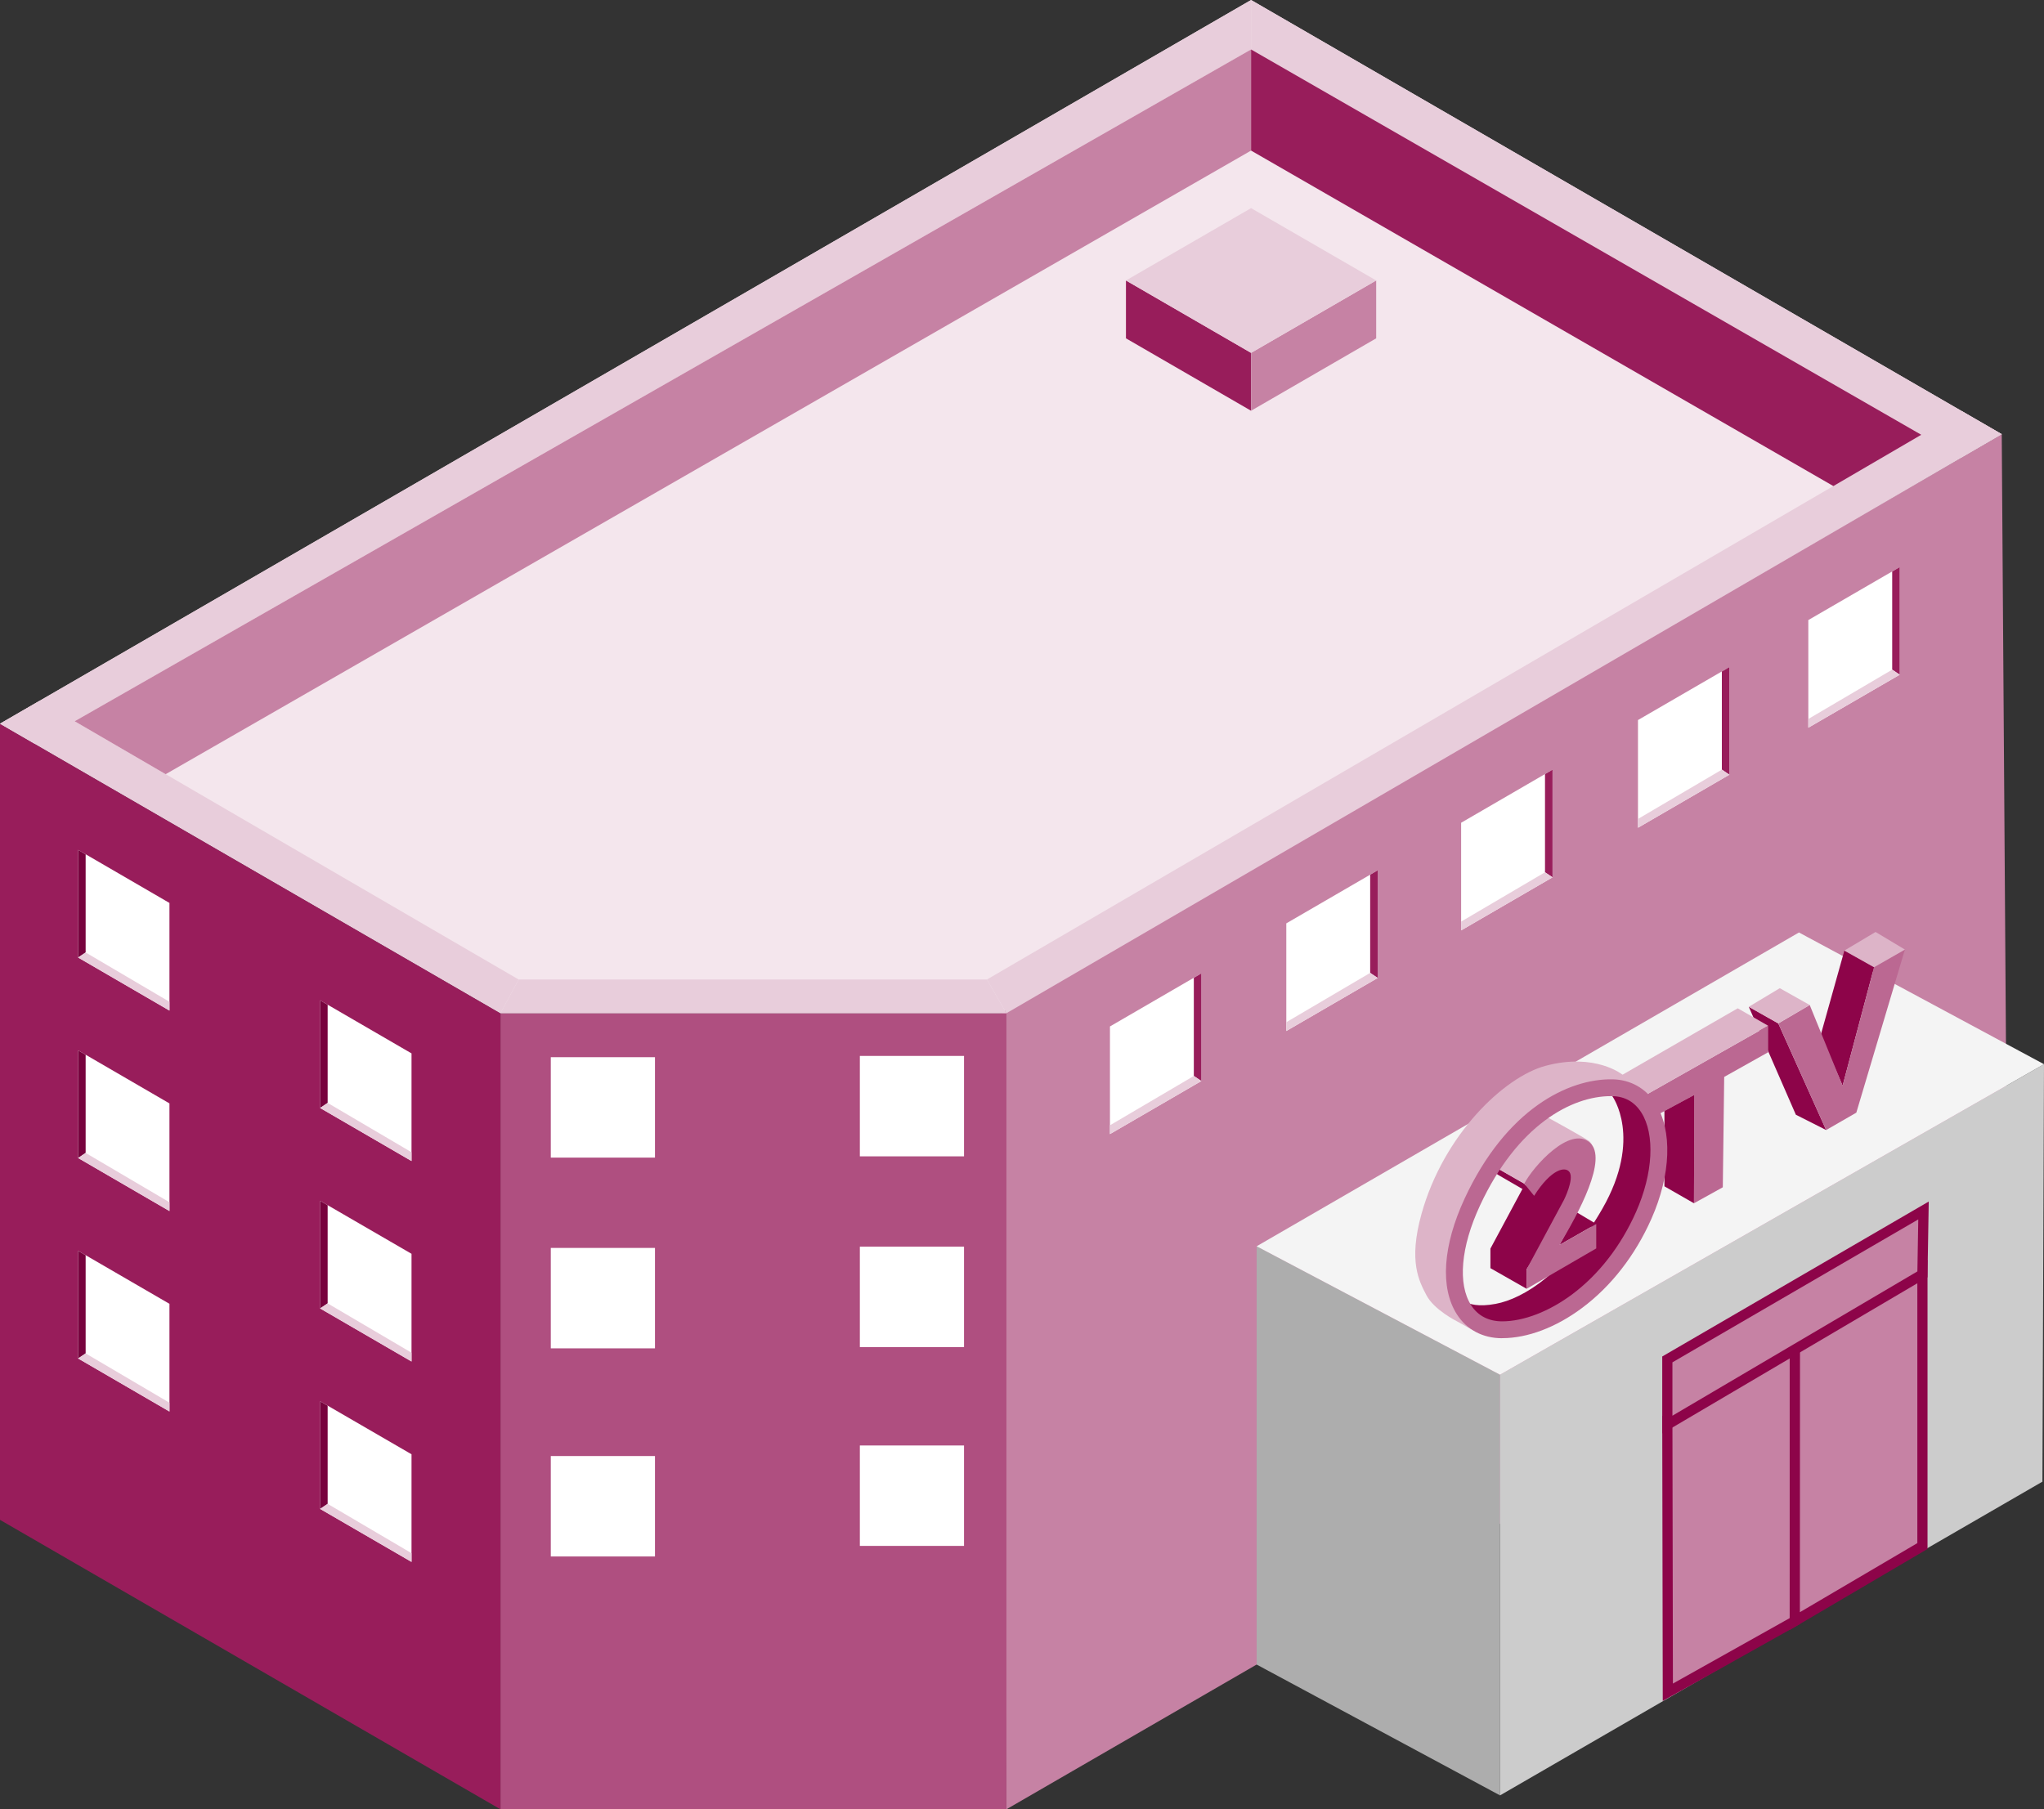
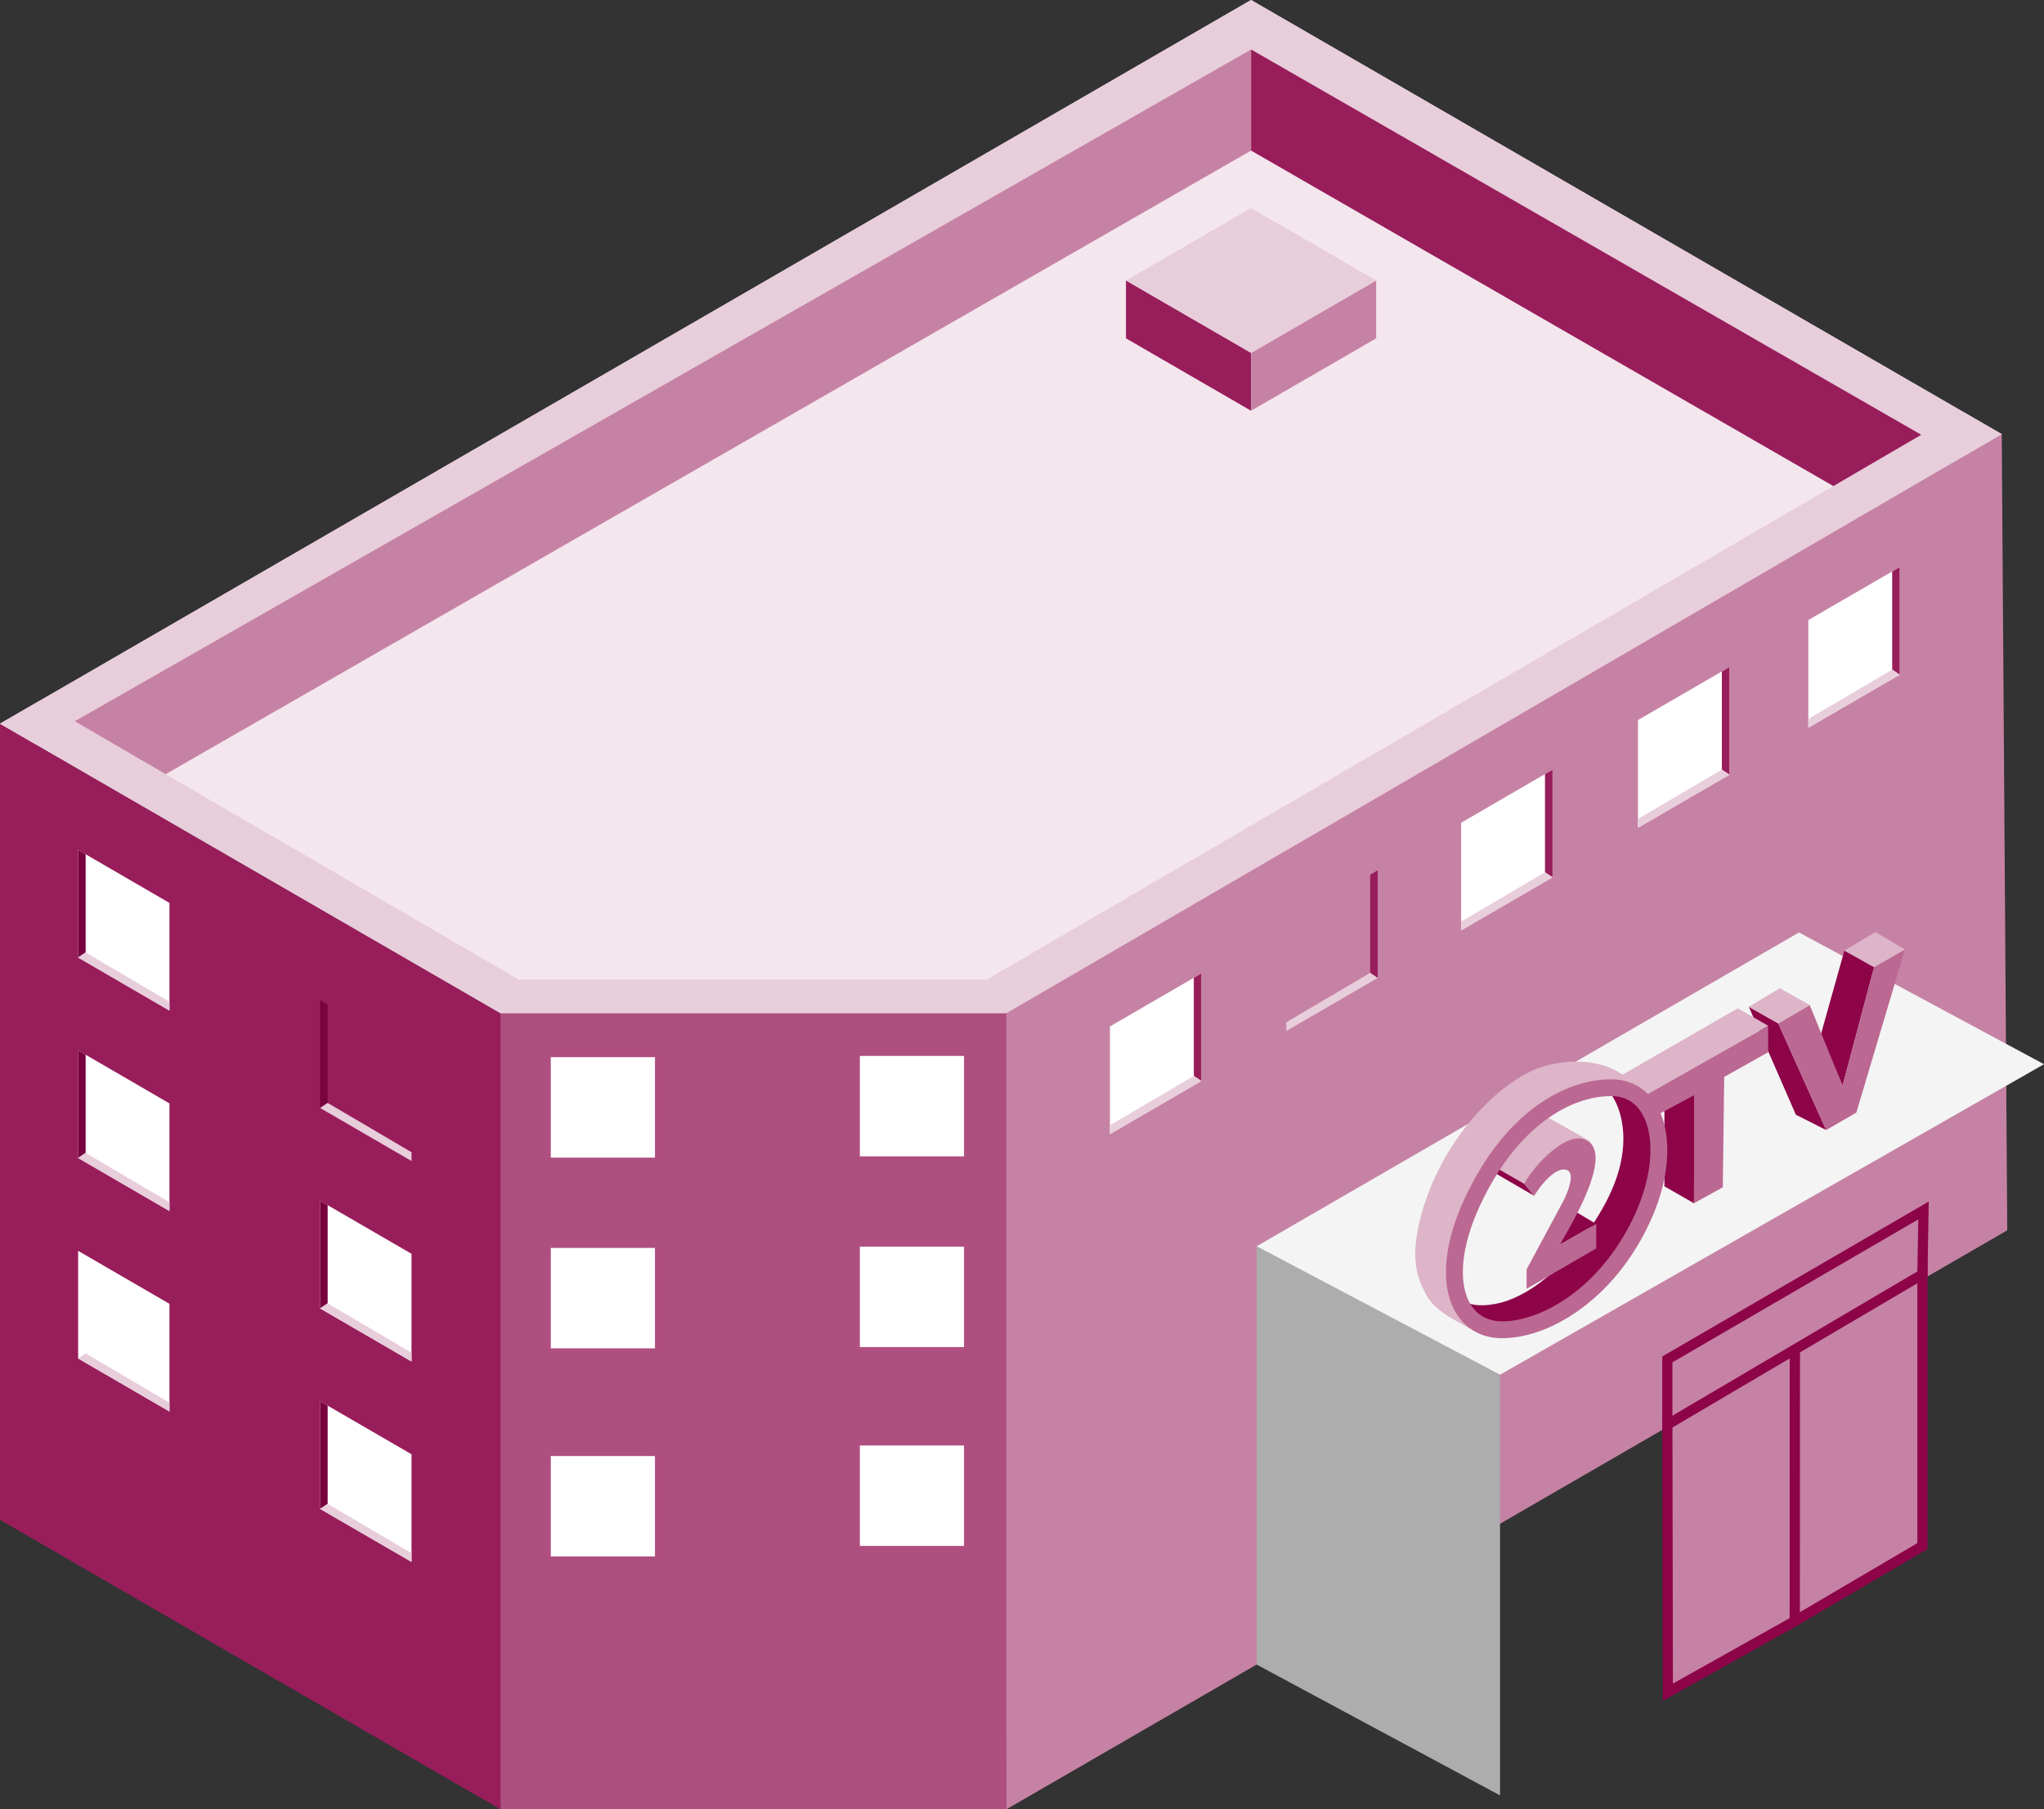
<svg xmlns="http://www.w3.org/2000/svg" id="b" data-name="Ebene 2" viewBox="0 0 323.15 286.1">
  <rect x="0" y="0" width="323.15" height="286.1" fill="#333333" stroke="none" />
  <g id="c" data-name="Ebene 10">
    <g>
      <g>
        <g>
          <polygon points="0 114.44 79.12 160.22 158.23 160.22 316.47 68.66 197.79 0 0 114.44" style="fill: #f4e6ed;" />
          <polygon points="316.47 68.66 317.34 194.55 159.11 286.1 158.23 160.22 316.47 68.66" style="fill: #c682a4;" />
          <rect x="79.12" y="160.22" width="79.99" height="125.88" style="fill: #af4f80;" />
          <polygon points="0 114.44 0 240.33 79.12 286.1 79.12 160.22 0 114.44" style="fill: #981d5b;" />
          <polygon points="198.67 263.21 237.15 283.9 237.15 217.38 198.67 197.07 198.67 263.21" style="fill: #adadad;" />
-           <polygon points="323.15 168.28 237.15 217.38 237.15 283.9 322.9 234.29 323.15 168.28" style="fill: #ccc;" />
          <polygon points="284.41 147.45 198.67 197.07 237.15 217.38 323.15 168.28 284.41 147.45" style="fill: #f4f4f4;" />
          <polygon points="197.79 0 197.79 7.82 5.53 117.64 0 114.44 197.79 0" style="fill: #e8cddb;" />
          <polygon points="316.47 68.66 197.79 0 197.79 7.82 310.06 72.37 316.47 68.66" style="fill: #e8cddb;" />
          <polygon points="310.16 65.01 156.03 154.89 159.11 160.22 316.47 68.66 310.16 65.01" style="fill: #e8cddb;" />
          <polygon points="79.12 160.22 82 154.89 156.03 154.89 159.11 160.22 79.12 160.22" style="fill: #e8cddb;" />
          <polygon points="6.26 110.82 82 154.89 79.12 160.22 0 114.44 6.26 110.82" style="fill: #e8cddb;" />
          <polygon points="197.79 7.82 197.79 23.81 26.19 122.42 11.81 114.05 197.79 7.82" style="fill: #c682a4;" />
          <polygon points="197.79 23.81 289.85 76.86 303.75 68.75 197.79 7.82 197.79 23.81" style="fill: #981d5b;" />
          <g>
            <polygon points="178.01 44.35 197.79 55.8 197.79 64.95 178.01 53.5 178.01 44.35" style="fill: #981d5b;" />
            <polygon points="217.57 44.35 197.79 55.8 197.79 64.95 217.57 53.5 217.57 44.35" style="fill: #c682a4;" />
            <polygon points="197.79 32.91 178.01 44.35 197.79 55.8 217.57 44.35 197.79 32.91" style="fill: #e8cddb;" />
          </g>
        </g>
        <g>
          <rect x="87.08" y="230.24" width="16.47" height="15.88" style="fill: #fff;" />
          <rect x="87.08" y="197.33" width="16.47" height="15.88" style="fill: #fff;" />
          <rect x="87.08" y="167.17" width="16.47" height="15.88" style="fill: #fff;" />
          <rect x="135.94" y="228.57" width="16.47" height="15.88" style="fill: #fff;" />
          <rect x="135.94" y="197.13" width="16.47" height="15.88" style="fill: #fff;" />
          <rect x="135.94" y="166.97" width="16.47" height="15.88" style="fill: #fff;" />
          <g>
            <polygon points="12.35 134.39 26.79 142.78 26.79 159.8 12.35 151.41 12.35 134.39" style="fill: #fff;" />
            <path d="M12.35,134.39l1.19.7v15.52l-1.19.8s0-17.19,0-17.02Z" style="fill: #78033e;" />
            <polygon points="13.54 150.61 26.79 158.41 26.79 159.8 12.35 151.41 13.54 150.61" style="fill: #e8cddb;" />
          </g>
          <g>
            <polygon points="12.35 166.09 26.79 174.48 26.79 191.5 12.35 183.11 12.35 166.09" style="fill: #fff;" />
            <path d="M12.35,166.09l1.19.7v15.52l-1.19.8s0-17.19,0-17.02Z" style="fill: #78033e;" />
            <polygon points="13.54 182.31 26.79 190.11 26.79 191.5 12.35 183.11 13.54 182.31" style="fill: #e8cddb;" />
          </g>
          <g>
            <polygon points="12.35 197.79 26.79 206.17 26.79 223.2 12.35 214.81 12.35 197.79" style="fill: #fff;" />
-             <path d="M12.35,197.79l1.19.7v15.52l-1.19.8s0-17.19,0-17.02Z" style="fill: #78033e;" />
            <polygon points="13.54 214.01 26.79 221.81 26.79 223.2 12.35 214.81 13.54 214.01" style="fill: #e8cddb;" />
          </g>
          <g>
-             <polygon points="50.61 158.18 65.06 166.57 65.06 183.59 50.61 175.2 50.61 158.18" style="fill: #fff;" />
            <path d="M50.61,158.18l1.19.7v15.52l-1.19.8s0-17.19,0-17.02Z" style="fill: #78033e;" />
            <polygon points="51.8 174.4 65.06 182.2 65.06 183.59 50.61 175.2 51.8 174.4" style="fill: #e8cddb;" />
          </g>
          <g>
            <polygon points="50.61 189.88 65.06 198.26 65.06 215.29 50.61 206.9 50.61 189.88" style="fill: #fff;" />
            <path d="M50.61,189.88l1.19.7v15.52l-1.19.8s0-17.19,0-17.02Z" style="fill: #78033e;" />
            <polygon points="51.8 206.1 65.06 213.9 65.06 215.29 50.61 206.9 51.8 206.1" style="fill: #e8cddb;" />
          </g>
          <g>
            <polygon points="50.61 221.58 65.06 229.96 65.06 246.98 50.61 238.6 50.61 221.58" style="fill: #fff;" />
            <path d="M50.61,221.58l1.19.7v15.52l-1.19.8s0-17.19,0-17.02Z" style="fill: #78033e;" />
            <polygon points="51.8 237.8 65.06 245.6 65.06 246.98 50.61 238.6 51.8 237.8" style="fill: #e8cddb;" />
          </g>
        </g>
        <g>
          <polygon points="263.6 224.38 263.68 267.59 283.75 256.34 283.75 212.49 263.6 224.38" style="fill: #c682a4; stroke: #8d0449; stroke-miterlimit: 10; stroke-width: 1.61px;" />
          <polygon points="283.77 212.52 283.75 256.34 303.93 244.47 303.93 200.63 283.77 212.52" style="fill: #c682a4; stroke: #8d0449; stroke-miterlimit: 10; stroke-width: 1.61px;" />
          <polygon points="263.6 225.27 263.6 214.96 304.1 191.41 303.93 201.51 263.6 225.27" style="fill: #c682a4; stroke: #8d0449; stroke-miterlimit: 10; stroke-width: 1.61px;" />
        </g>
        <g>
-           <polygon points="217.81 137.62 203.36 146.01 203.36 163.03 217.81 154.64 217.81 137.62" style="fill: #fff;" />
          <path d="M217.81,137.62l-1.19.7v15.52s1.19.8,1.19.8c0,0,0-17.19,0-17.02Z" style="fill: #981d5b;" />
          <polygon points="216.62 153.84 203.36 161.64 203.36 163.03 217.81 154.64 216.62 153.84" style="fill: #e8cddb;" />
        </g>
        <g>
          <polygon points="245.45 121.71 231 130.1 231 147.12 245.45 138.73 245.45 121.71" style="fill: #fff;" />
          <path d="M245.45,121.71l-1.19.7v15.52s1.19.8,1.19.8c0,0,0-17.19,0-17.02Z" style="fill: #981d5b;" />
          <polygon points="244.26 137.93 231 145.73 231 147.12 245.45 138.73 244.26 137.93" style="fill: #e8cddb;" />
        </g>
        <g>
          <polygon points="189.93 153.92 175.48 162.31 175.48 179.33 189.93 170.94 189.93 153.92" style="fill: #fff;" />
          <path d="M189.93,153.92l-1.19.7v15.52s1.19.8,1.19.8c0,0,0-17.19,0-17.02Z" style="fill: #981d5b;" />
          <polygon points="188.74 170.14 175.48 177.94 175.48 179.33 189.93 170.94 188.74 170.14" style="fill: #e8cddb;" />
        </g>
        <g>
          <polygon points="273.41 105.48 258.96 113.86 258.96 130.89 273.41 122.5 273.41 105.48" style="fill: #fff;" />
          <path d="M273.41,105.48l-1.19.7v15.52s1.19.8,1.19.8c0,0,0-17.19,0-17.02Z" style="fill: #981d5b;" />
          <polygon points="272.22 121.7 258.96 129.5 258.96 130.89 273.41 122.5 272.22 121.7" style="fill: #e8cddb;" />
        </g>
        <g>
          <polygon points="300.34 89.67 285.89 98.05 285.89 115.07 300.34 106.69 300.34 89.67" style="fill: #fff;" />
          <path d="M300.34,89.67l-1.19.7v15.52s1.19.8,1.19.8c0,0,0-17.19,0-17.02Z" style="fill: #981d5b;" />
          <polygon points="299.15 105.89 285.89 113.69 285.89 115.07 300.34 106.69 299.15 105.89" style="fill: #e8cddb;" />
        </g>
      </g>
      <g>
        <path d="M254.9,173.33s4.84,6.61-1.57,17.8c-5.68,9.91-12.37,14.22-16.89,15.05-5.4,1-5.94-1.67-5.94-1.67,0,0,1.2,5.31,5.66,5.56s11.95-2.59,14.54-5.23c2.59-2.63,8.2-8.82,9.33-13.72,1.13-4.89,3.51-12.34,1.13-15.26-2.38-2.93-6.25-2.54-6.25-2.54Z" style="fill: #8d0449;" />
        <path d="M256.52,169.94s-4.31-3.52-12.19-1.4c-6.48,1.74-16.09,10.81-19.6,23.43-2.09,7.52-.37,10.62.78,12.83,1.2,2.33,4.84,4.14,4.84,4.14l2.47,1.38s-4.32-9.76-3.07-14.6,14.52-23.12,18.7-23.36c4.18-.24,12.02.63,12.02.63l-3.95-3.05Z" style="fill: #ddb4c8;" />
        <g>
          <polygon points="291.59 150.31 296.29 152.94 291.31 171.68 287.85 163.67 291.59 150.31" style="fill: #8d0449;" />
          <polygon points="276.48 159.2 281.14 161.83 288.71 178.69 283.92 176.27 276.48 159.2" style="fill: #8d0449;" />
          <polygon points="301.16 150.15 296.29 152.94 291.31 171.68 286.11 158.92 281.14 161.83 288.71 178.69 293.48 175.94 301.16 150.15" style="fill: #bb6892;" />
          <polygon points="281.38 156.26 276.48 159.2 281.14 161.83 286.11 158.92 281.38 156.26" style="fill: #ddb4c8;" />
          <polygon points="296.52 147.37 291.59 150.31 296.28 152.94 301.16 150.15 296.52 147.37" style="fill: #ddb4c8;" />
        </g>
        <polygon points="279.54 162.2 279.54 166.39 272.59 170.29 272.37 187.74 267.81 190.27 267.87 173.13 262.42 176.08 260.47 172.99 279.54 162.2" style="fill: #bb6892;" />
        <polygon points="274.73 159.44 279.54 162.2 260.47 172.99 256.21 170.12 274.73 159.44" style="fill: #ddb4c8;" />
        <polygon points="263.14 187.59 263.14 175.68 267.87 173.13 267.81 190.27 263.14 187.59" style="fill: #8d0449;" />
        <g>
-           <polygon points="240.69 188.01 235.63 197.44 235.63 200.53 241.35 203.79 241.35 200.71 249.45 187.69 249.12 184.38 245.59 183.03 240.69 188.01" style="fill: #8d0449;" />
          <polygon points="235.25 183.89 236.76 185.73 242.53 189.08 240.98 187.17 235.25 183.89" style="fill: #8d0449;" />
          <polygon points="252.36 193.54 249.32 191.73 246.55 196.86 252.36 193.54" style="fill: #8d0449;" />
          <path d="M235.25,183.89s2.14-3.6,4.95-5.61c2.56-1.84,4.62-1.51,4.62-1.51,0,0,5.77,3.17,6.46,3.7.16.12.45.64.45.64l-10.74,6.06-5.73-3.28Z" style="fill: #ddb4c8;" />
          <path d="M240.98,187.17c1.42-2.74,7.24-9.22,10.36-6.5,2.92,2.55-1.8,11.2-4.79,16.19l5.81-3.31v3.86l-11.01,6.39v-3.08l5.91-10.99s1.62-3.24.89-4.37c-.64-.98-2.89-.56-5.61,3.73l-1.55-1.91Z" style="fill: #bb6892;" />
        </g>
        <path d="M237.48,211.61c-3.05,0-5.59-1.34-7.15-3.78-2.68-4.19-2.23-10.86,1.22-18.3,6.55-14.12,16.39-19,23.41-18.86,2.84.06,5.24,1.42,6.77,3.82,2.7,4.26,2.46,11.24-.65,18.24h0c-2.56,5.77-6.34,10.64-10.93,14.07-4.13,3.09-8.63,4.8-12.66,4.8h-.02ZM254.65,173.33c-6.16,0-14.75,4.54-20.68,17.32-3.02,6.5-3.54,12.39-1.39,15.74,1.07,1.67,2.76,2.55,4.9,2.55h.01c3.41,0,7.44-1.56,11.07-4.27,4.22-3.16,7.71-7.66,10.09-13.02,2.71-6.1,3.03-12.27.84-15.73-1.07-1.68-2.61-2.55-4.58-2.59-.08,0-.17,0-.26,0Z" style="fill: #bb6892;" />
      </g>
    </g>
  </g>
</svg>